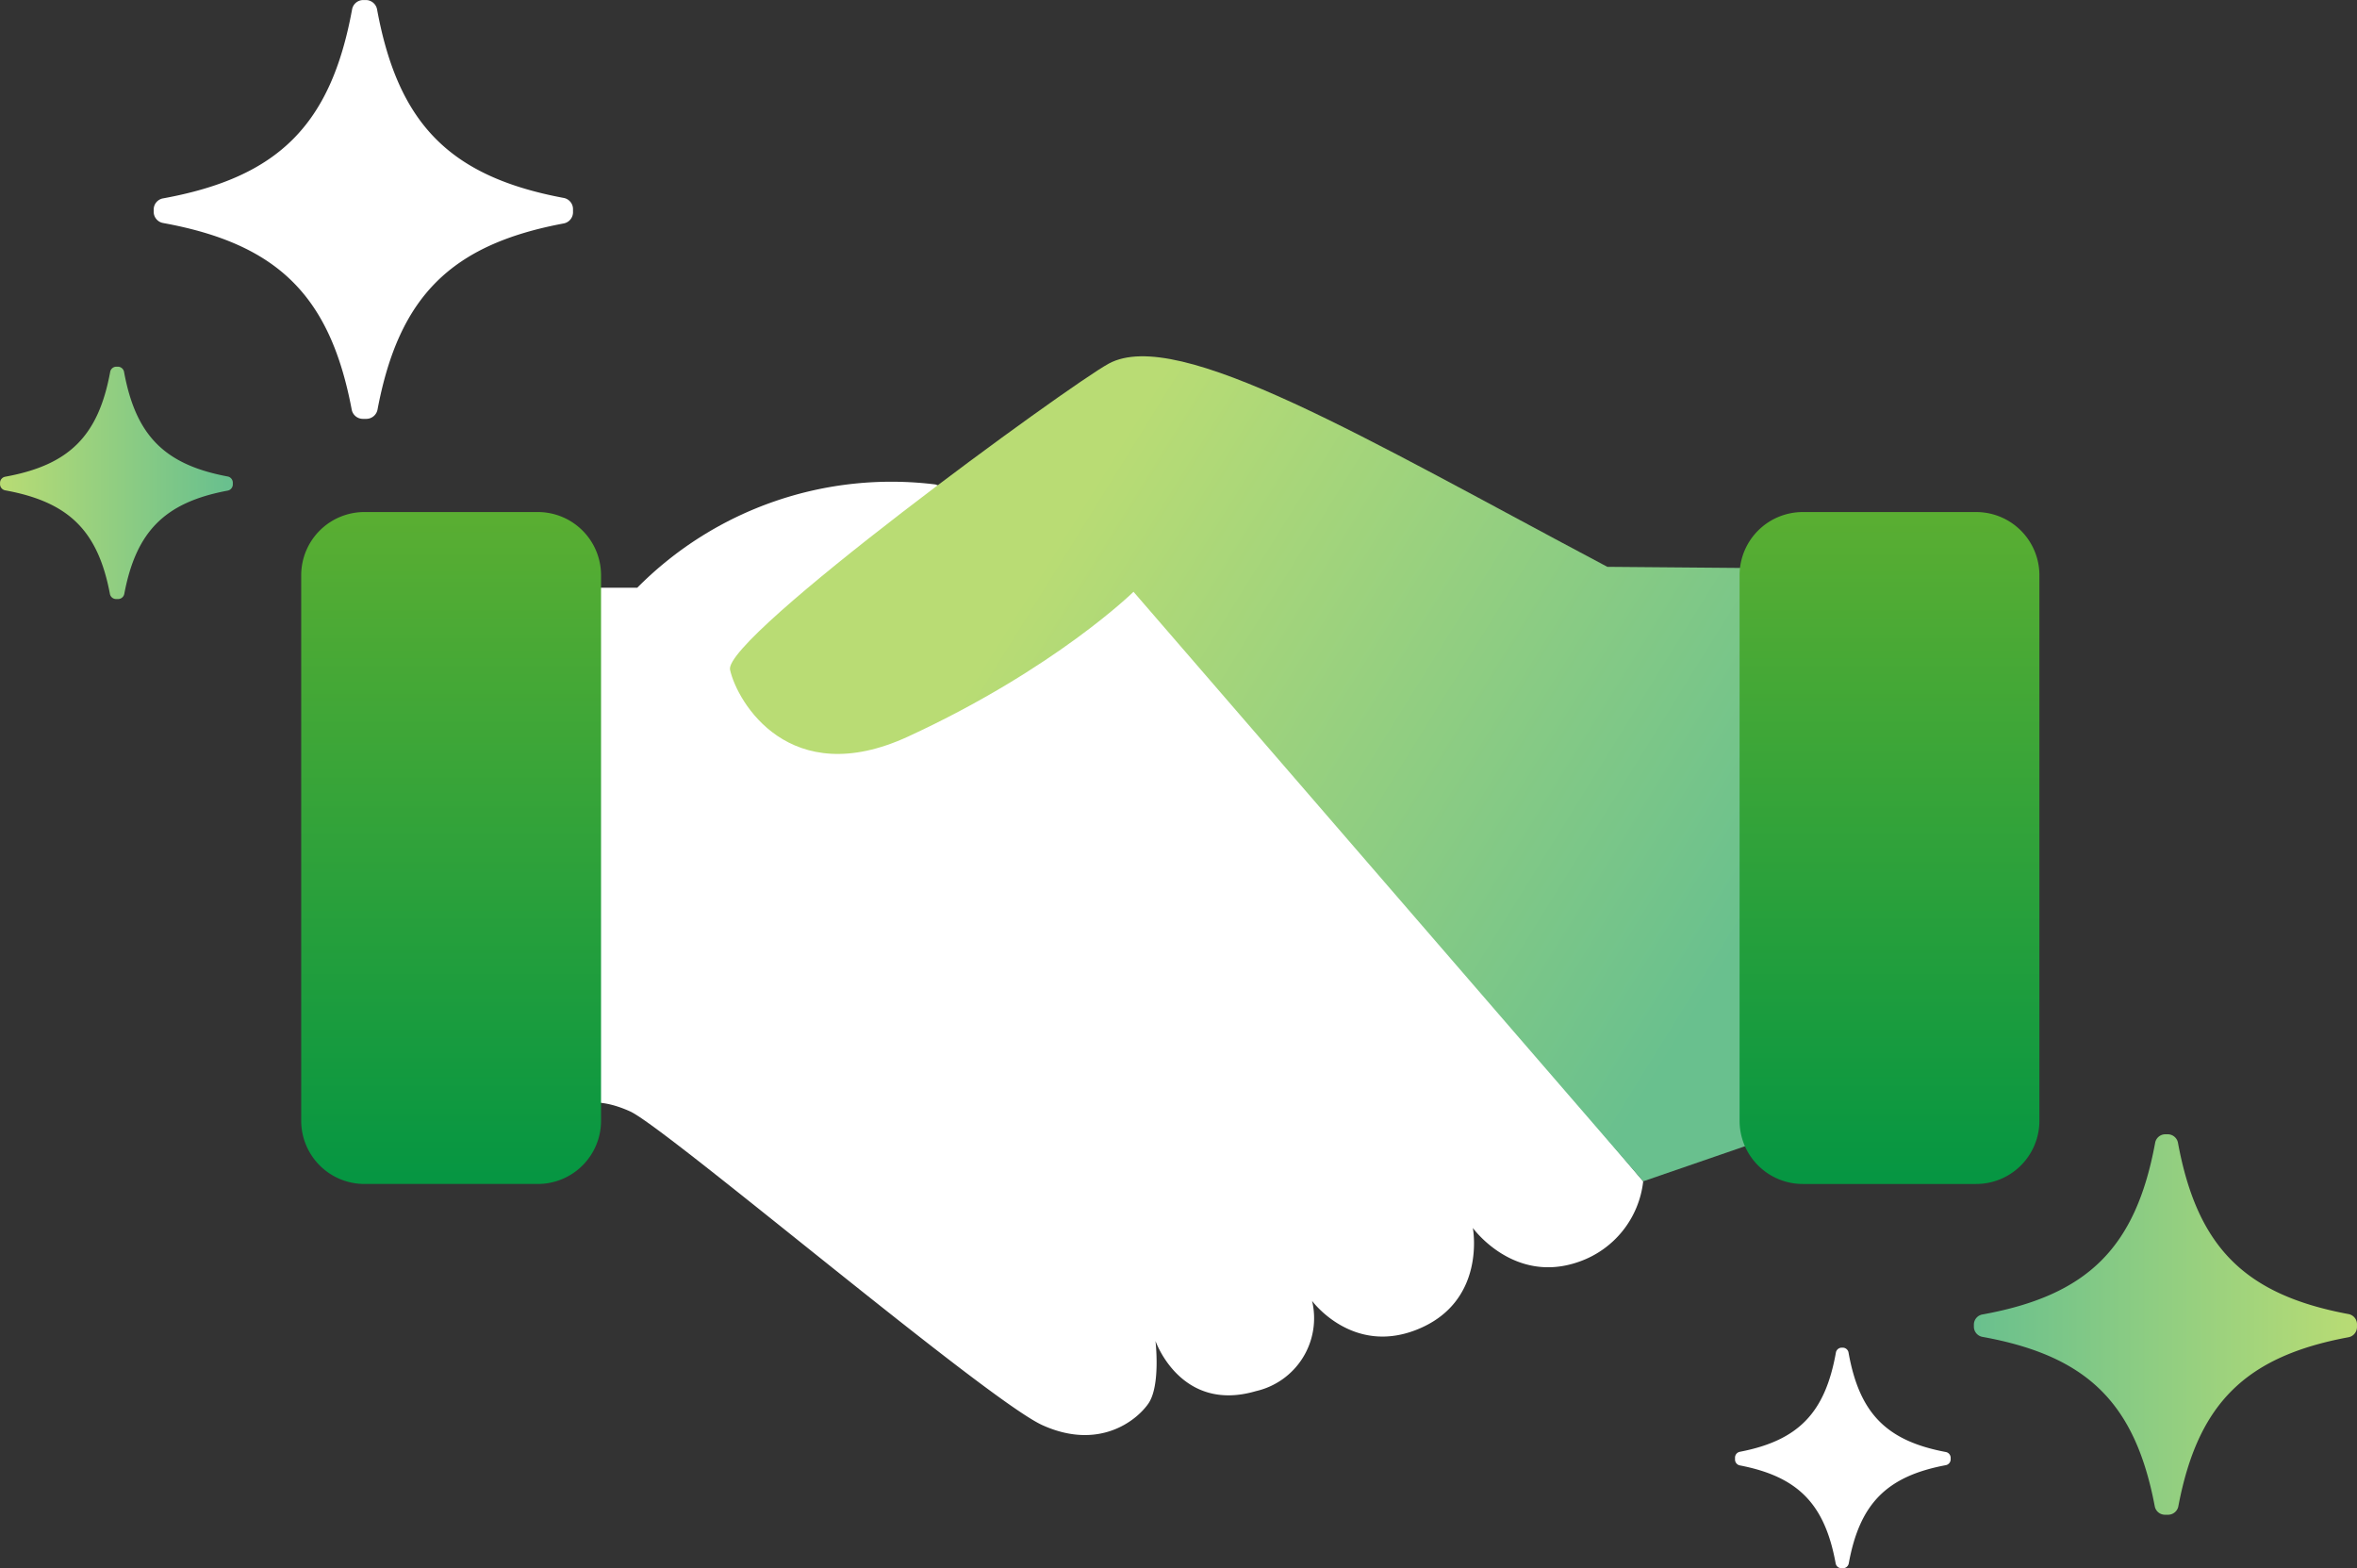
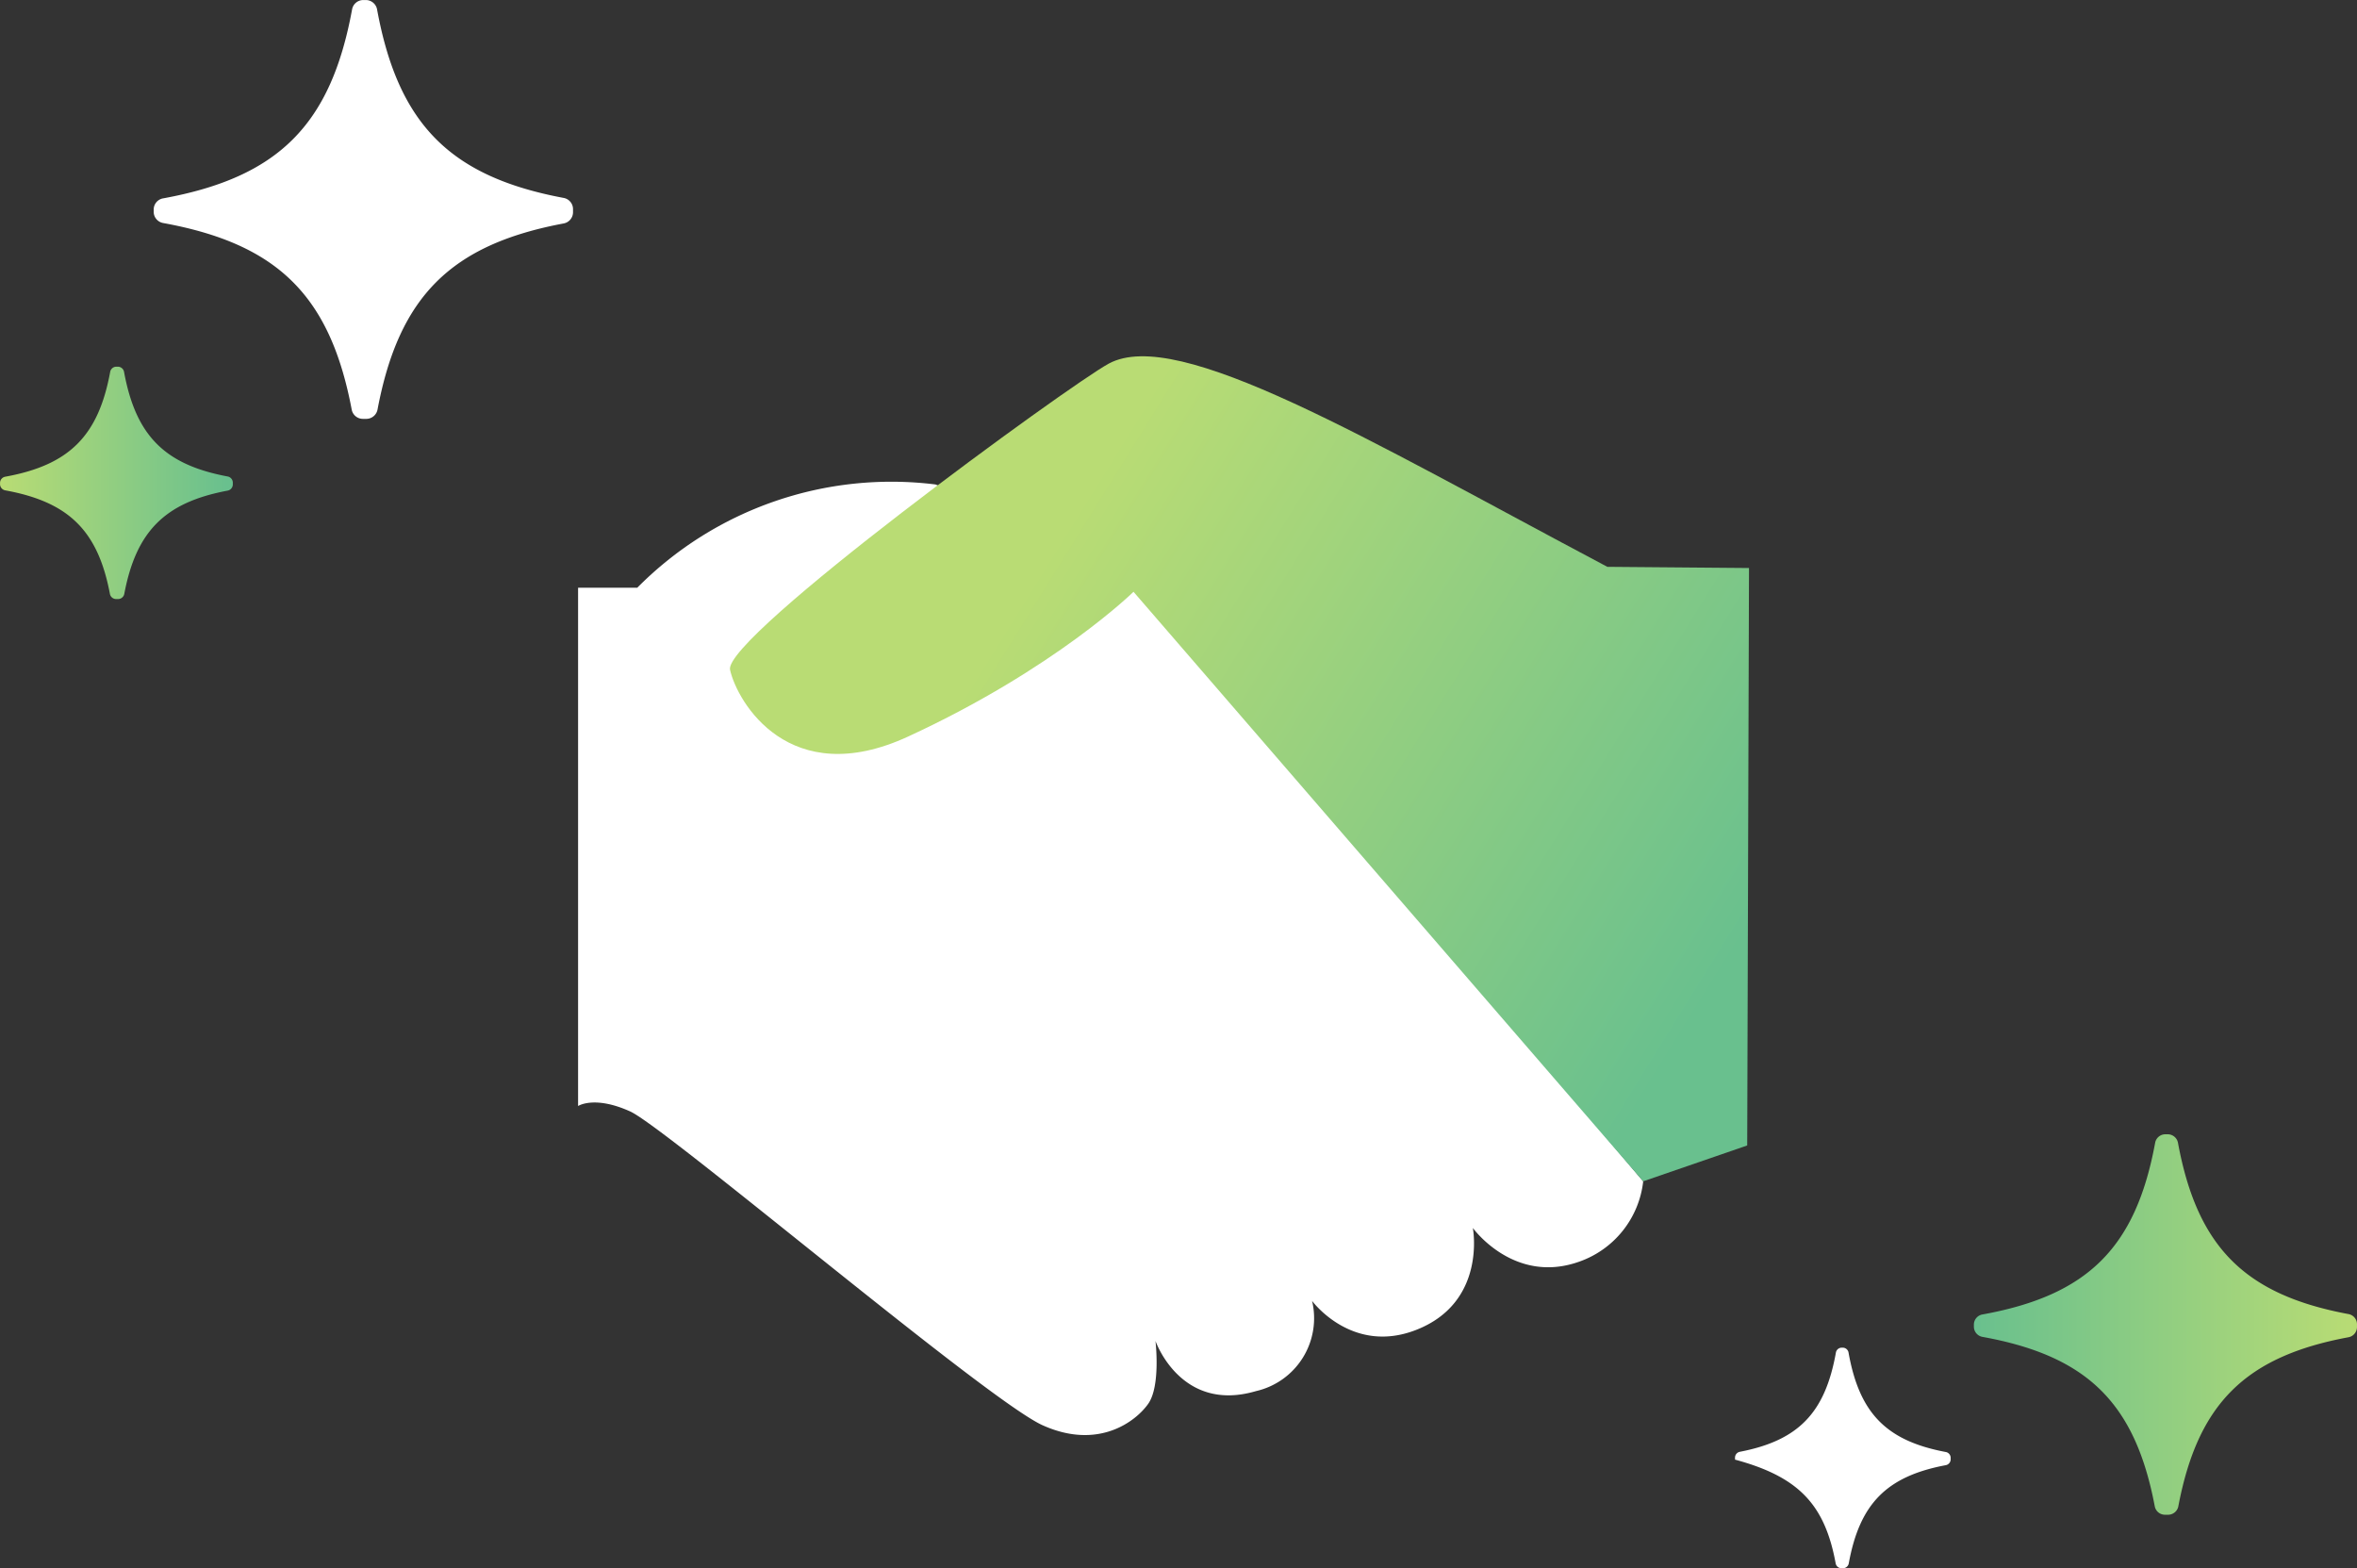
<svg xmlns="http://www.w3.org/2000/svg" xmlns:xlink="http://www.w3.org/1999/xlink" width="216.263" height="143.879" viewBox="0 0 216.263 143.879">
  <rect x="0" y="0" width="216.263" height="143.879" fill="#333333" stroke="none" />
  <defs>
    <linearGradient id="absack4fca" y1=".5" x2="1" y2=".5" gradientUnits="objectBoundingBox">
      <stop offset="0" stop-color="#69c08e" />
      <stop offset="1" stop-color="#b9dc74" />
    </linearGradient>
    <linearGradient id="hgcxfwb4vb" x1=".972" x2="0" xlink:href="#absack4fca" />
    <linearGradient id="o4bg63dxgc" x1=".939" y1=".82" x2=".224" y2=".45" xlink:href="#absack4fca" />
    <linearGradient id="gksxowru5d" x1=".5" y1="1" x2=".5" gradientUnits="objectBoundingBox">
      <stop offset="0" stop-color="#059642" />
      <stop offset="1" stop-color="#5aae32" />
    </linearGradient>
  </defs>
  <path data-name="Shape 3 copy 7" d="M473.778 205.353a1.045 1.045 0 0 0 1.012.861h.353a1.051 1.051 0 0 0 1.008-.862c1.963-10.384 6.746-15.127 17.071-17.065a1.05 1.05 0 0 0 .864-1.007v-.326a1.044 1.044 0 0 0-.863-1.011c-10.4-1.951-15.177-6.75-17.114-17.287a1.05 1.05 0 0 0-1.009-.867h-.273a1.043 1.043 0 0 0-1.013.866c-1.95 10.612-6.783 15.4-17.335 17.329a1.042 1.042 0 0 0-.867 1.012v.241a1.049 1.049 0 0 0 .869 1.009c10.481 1.911 15.319 6.648 17.297 17.107z" transform="translate(-441.51 -167.785)" style="fill:#fff" />
-   <path data-name="Shape 3 copy 7" d="M10.681.443A.546.546 0 0 0 10.149 0h-.186a.549.549 0 0 0-.53.444C8.4 5.792 5.886 8.235.456 9.232A.544.544 0 0 0 0 9.751V9.918a.541.541 0 0 0 .454.521c5.469 1 7.981 3.476 9 8.9a.549.549 0 0 0 .531.447h.144a.545.545 0 0 0 .533-.446c1.026-5.464 3.567-7.931 9.116-8.923a.54.54 0 0 0 .456-.521v-.122a.544.544 0 0 0-.457-.519c-5.512-.987-8.057-3.426-9.096-8.812z" transform="rotate(-90 151.536 -7.658)" style="fill:#fff" />
+   <path data-name="Shape 3 copy 7" d="M10.681.443A.546.546 0 0 0 10.149 0h-.186C8.4 5.792 5.886 8.235.456 9.232A.544.544 0 0 0 0 9.751V9.918a.541.541 0 0 0 .454.521c5.469 1 7.981 3.476 9 8.9a.549.549 0 0 0 .531.447h.144a.545.545 0 0 0 .533-.446c1.026-5.464 3.567-7.931 9.116-8.923a.54.54 0 0 0 .456-.521v-.122a.544.544 0 0 0-.457-.519c-5.512-.987-8.057-3.426-9.096-8.812z" transform="rotate(-90 151.536 -7.658)" style="fill:#fff" />
  <path data-name="Shape 2 copy 5" d="M17.222 390.4a.953.953 0 0 0 .925.782h.32a.959.959 0 0 0 .921-.783c1.793-9.434 6.163-13.744 15.6-15.5a.956.956 0 0 0 .79-.915v-.295a.95.95 0 0 0-.788-.919c-9.5-1.772-13.866-6.133-15.636-15.706a.958.958 0 0 0-.922-.788h-.25a.952.952 0 0 0-.925.786c-1.782 9.641-6.2 13.995-15.838 15.744a.948.948 0 0 0-.792.919v.224a.955.955 0 0 0 .794.916C11 376.6 15.417 380.9 17.222 390.4z" transform="translate(180.484 -252.21)" style="fill:url(#absack4fca)" />
  <path data-name="Shape 2 copy 5" d="M512.926 249.292a.58.58 0 0 0 .562.478h.2a.583.583 0 0 0 .559-.478c1.09-5.761 3.745-8.393 9.477-9.468a.583.583 0 0 0 .48-.559v-.18a.579.579 0 0 0-.479-.561c-5.774-1.082-8.425-3.745-9.5-9.591a.583.583 0 0 0-.56-.481h-.152a.579.579 0 0 0-.562.48c-1.083 5.888-3.766 8.546-9.624 9.614a.578.578 0 0 0-.481.561v.132a.582.582 0 0 0 .482.56c5.814 1.062 8.501 3.69 9.598 9.493z" transform="translate(-502.842 -194.81)" style="fill:url(#hgcxfwb4vb)" />
  <path data-name="Path 7573" d="M81.057 15.115a32.811 32.811 0 0 0-27.372 9.475h-5.429v47.55s1.481-.989 4.771.493 32.74 26.489 37.841 28.791 8.555-.328 9.706-1.974.659-5.758.659-5.758 2.3 6.635 9.214 4.606a6.86 6.86 0 0 0 5.155-8.281s3.62 4.936 9.488 2.688c6.578-2.52 5.264-9.378 5.264-9.378s3.785 5.264 9.818 3.072a8.85 8.85 0 0 0 5.812-7.349l-48.7-57.583z" transform="translate(4.785 29.333)" style="fill:#fff" />
  <path data-name="Path 7574" d="M101 .668C97.315 2.663 65.589 25.8 66.247 28.761s5.453 11.146 16.332 6.128c13.5-6.224 20.688-13.285 20.688-13.285l46.766 54.087 9.543-3.29.165-52.978-13-.109C124.573 7.561 107.357-2.767 101 .668" transform="translate(.737 32.69)" style="fill:url(#o4bg63dxgc)" />
-   <path data-name="Path 7575" d="M33.511 24.191a5.8 5.8 0 0 0-5.852-5.749H11.852A5.8 5.8 0 0 0 6 24.191V74.34a5.8 5.8 0 0 0 5.852 5.748h15.807a5.8 5.8 0 0 0 5.852-5.748z" transform="translate(21.637 28.536)" style="fill:url(#gksxowru5d)" />
-   <path data-name="Path 7577" d="M185.816 74.339a5.8 5.8 0 0 0 5.852 5.749h15.808a5.8 5.8 0 0 0 5.849-5.749V24.19a5.8 5.8 0 0 0-5.849-5.748h-15.808a5.8 5.8 0 0 0-5.852 5.748z" transform="translate(-26.203 28.537)" style="fill:url(#gksxowru5d)" />
</svg>